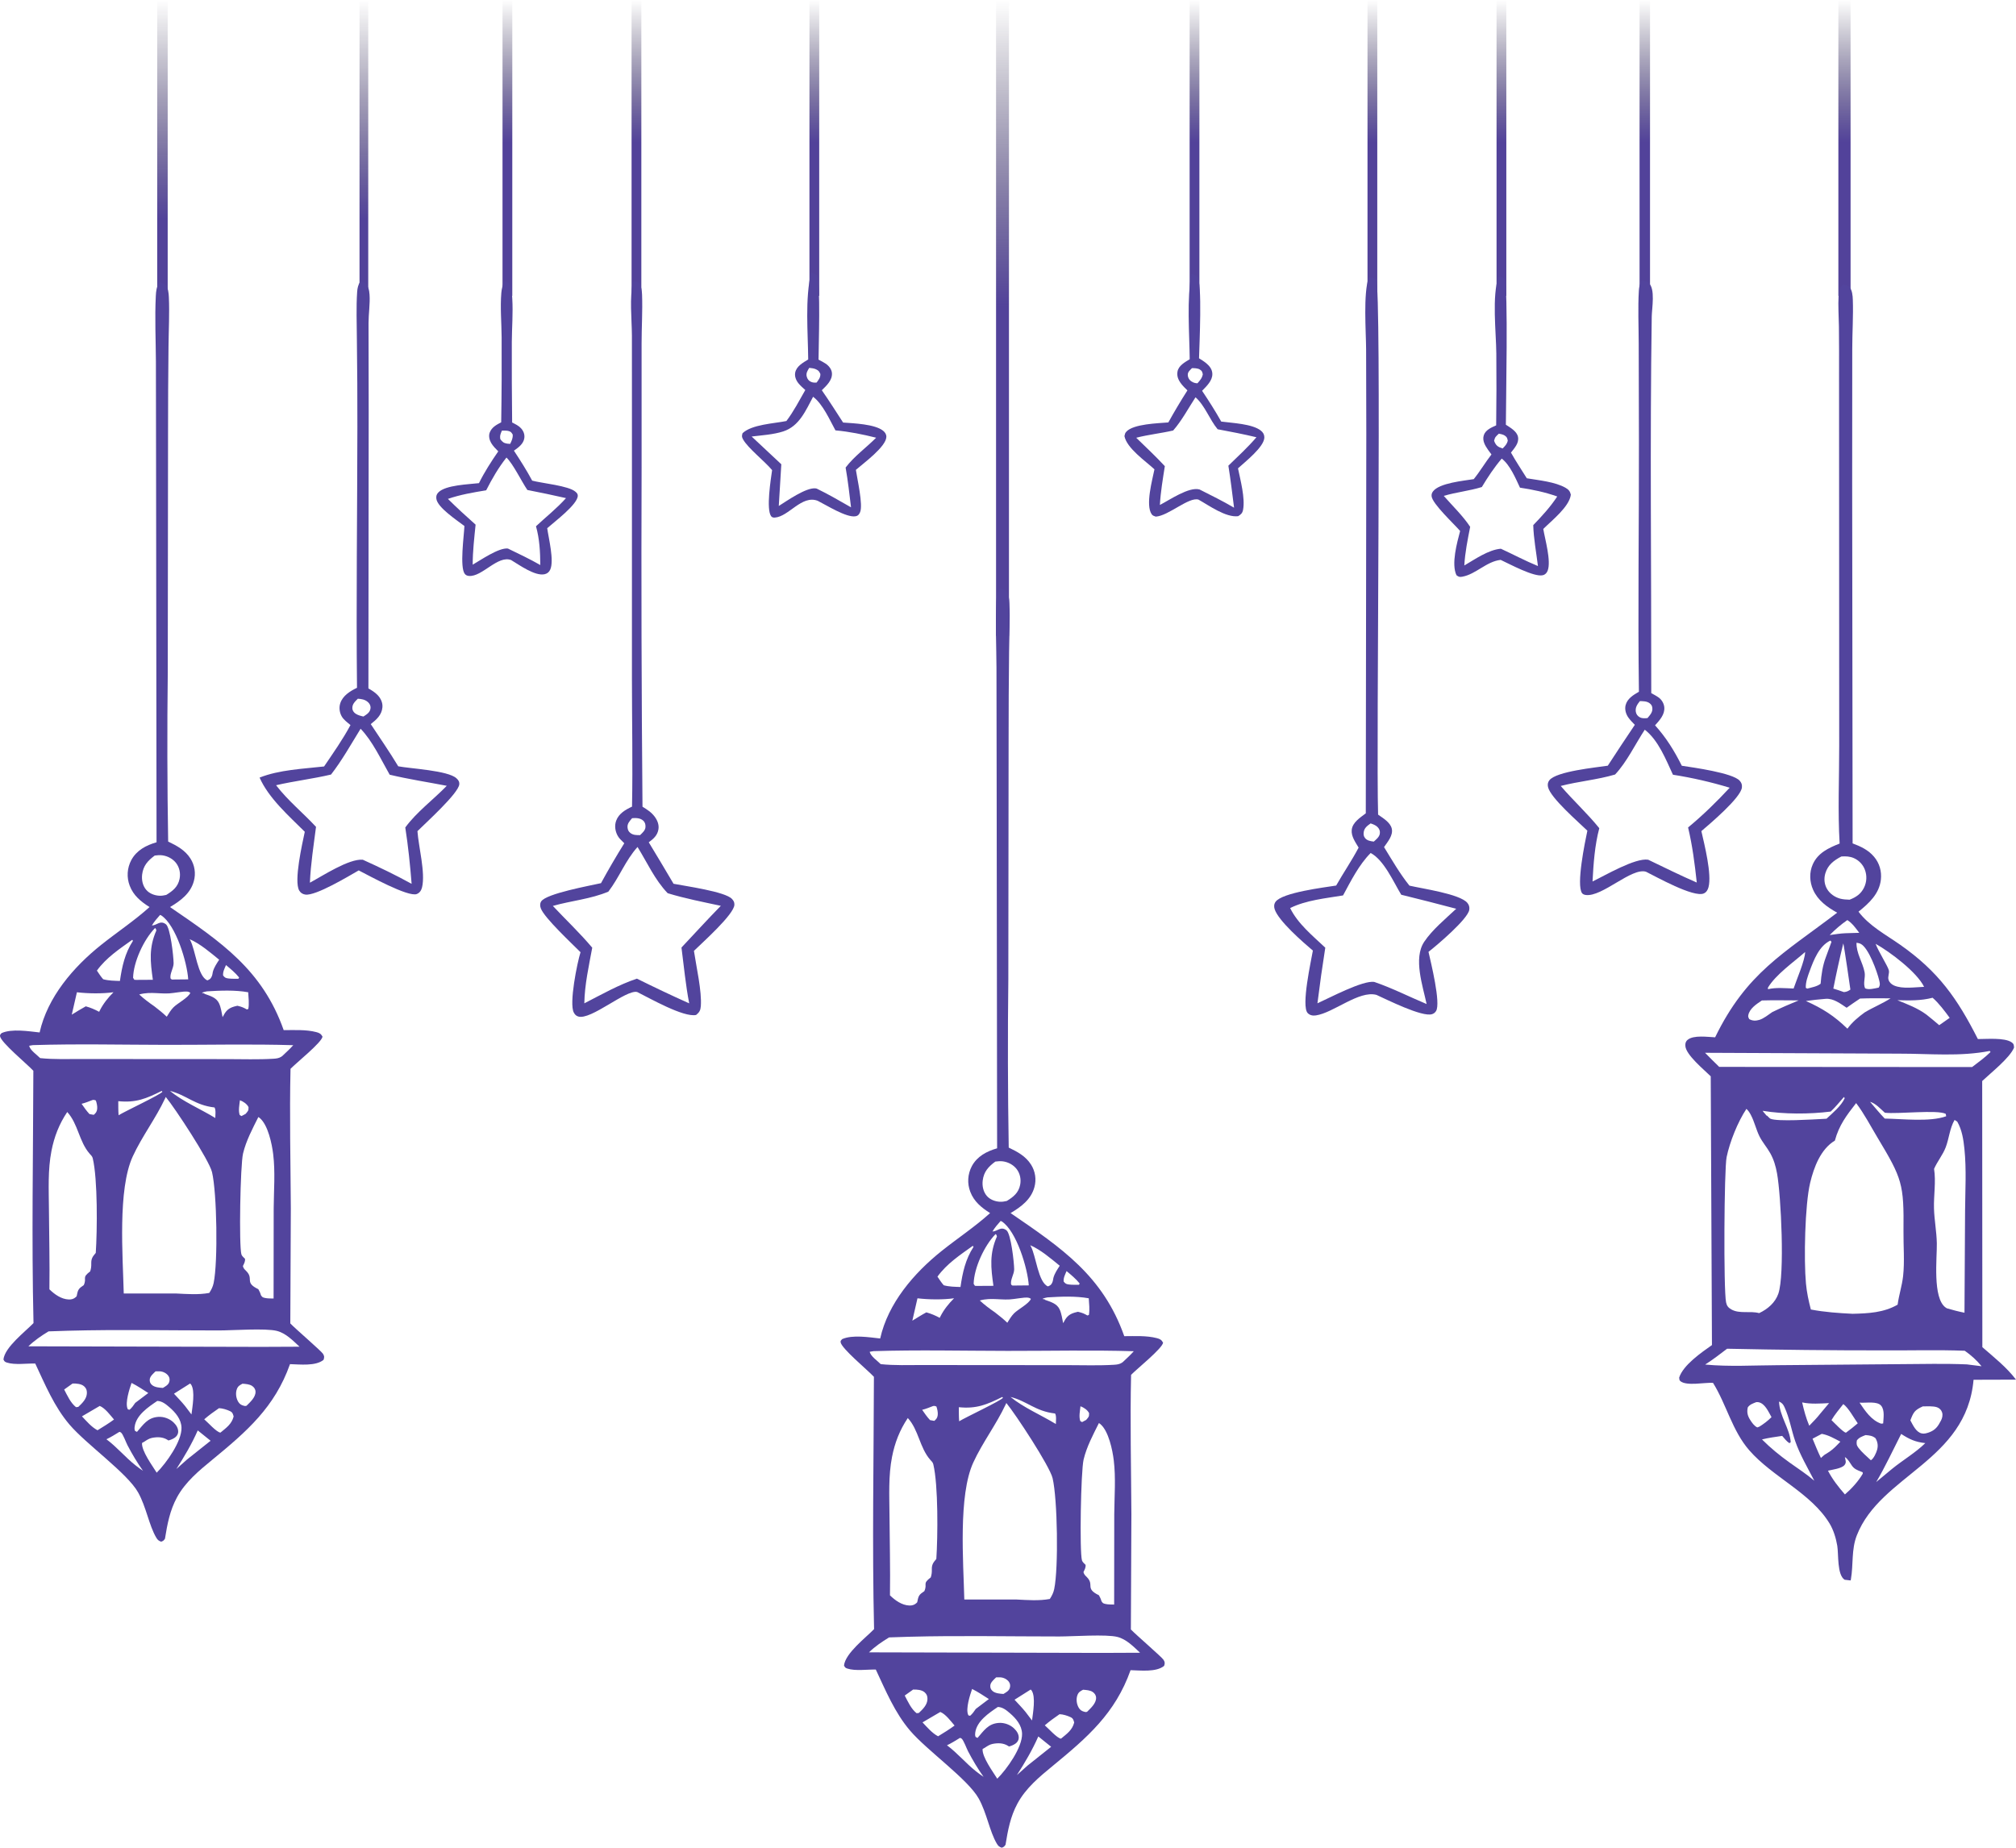
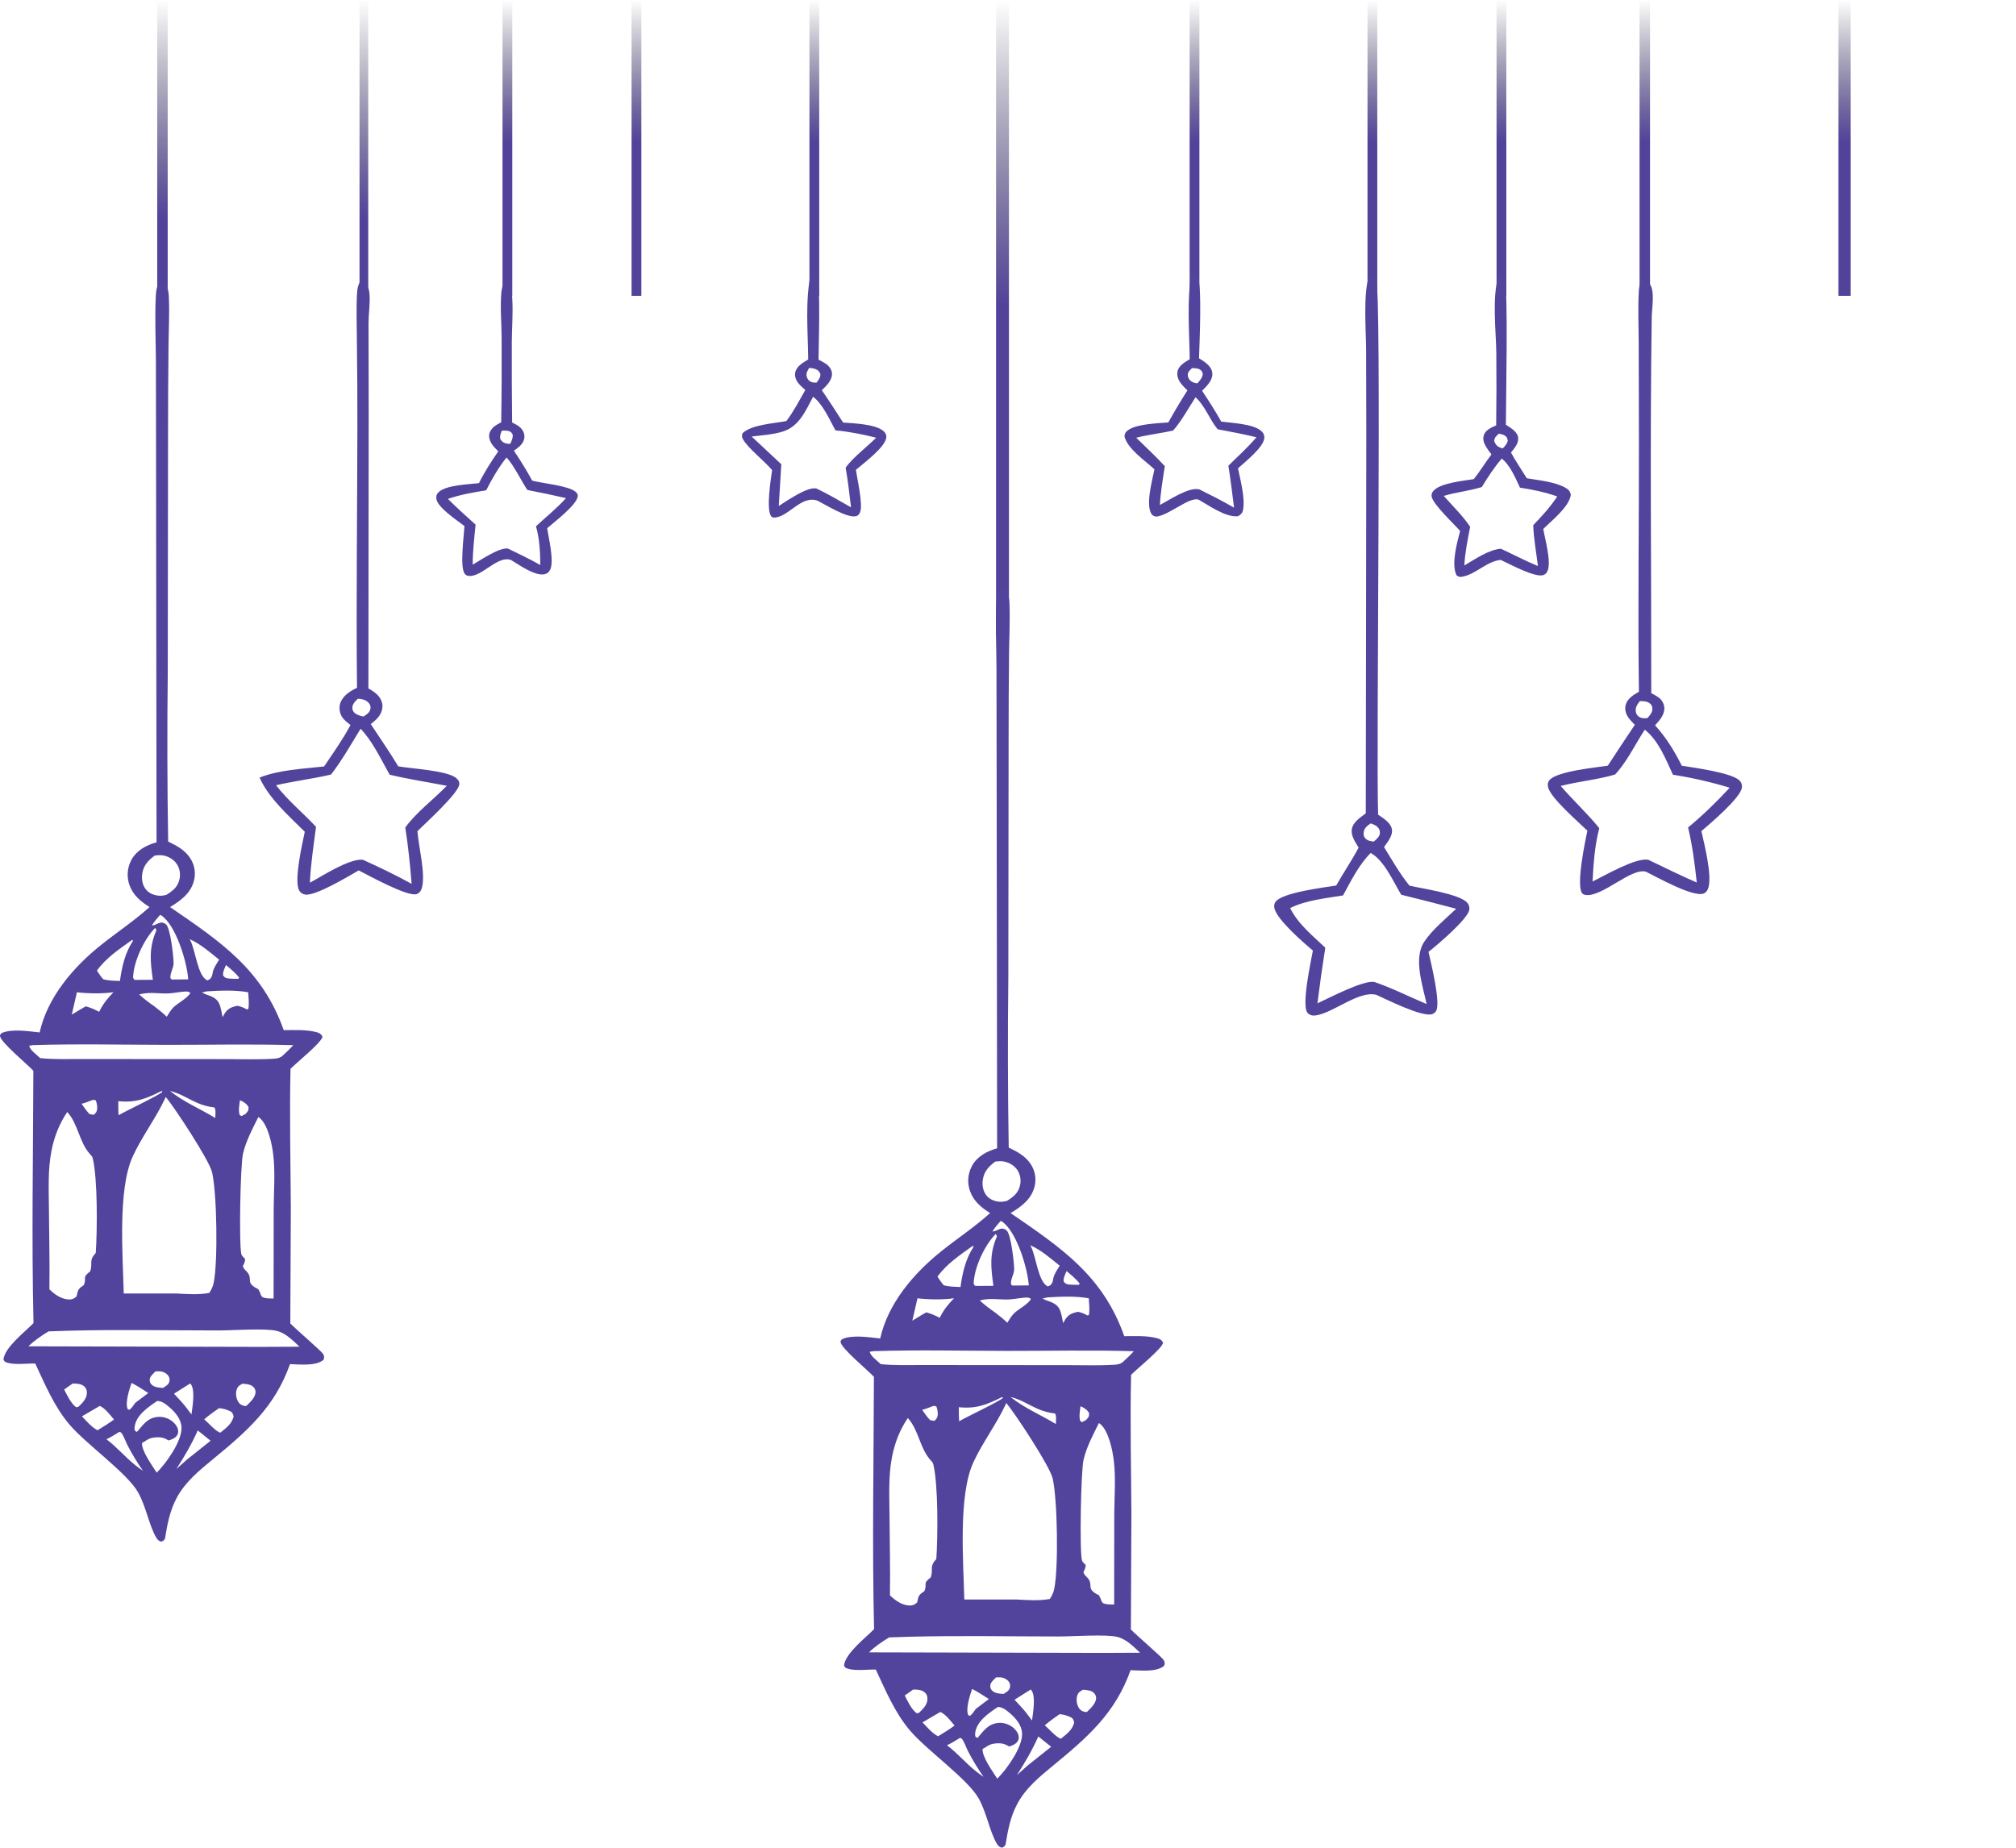
<svg xmlns="http://www.w3.org/2000/svg" width="600" height="550" viewBox="0 0 600 550" fill="none">
  <rect x="46.793" width="3.114" height="135.629" fill="url(#paint0_linear_871_3346)" />
  <rect x="107" width="2.595" height="135.629" fill="url(#paint1_linear_871_3346)" />
  <rect x="149.559" width="2.907" height="88.058" fill="url(#paint2_linear_871_3346)" />
  <rect x="187.969" width="2.907" height="88.058" fill="url(#paint3_linear_871_3346)" />
  <rect x="240.906" width="2.907" height="88.058" fill="url(#paint4_linear_871_3346)" />
  <rect x="296.445" width="3.841" height="189.273" fill="url(#paint5_linear_871_3346)" />
  <rect x="354.055" width="2.907" height="88.058" fill="url(#paint6_linear_871_3346)" />
  <rect x="406.996" width="2.907" height="88.058" fill="url(#paint7_linear_871_3346)" />
  <rect x="445.402" width="2.907" height="88.058" fill="url(#paint8_linear_871_3346)" />
  <rect x="487.965" width="3.114" height="88.058" fill="url(#paint9_linear_871_3346)" />
  <rect x="547.133" width="3.633" height="88.058" fill="url(#paint10_linear_871_3346)" />
  <path d="M354.604 81.546C355.096 81.719 356.022 81.898 356.347 82.295C357.863 84.144 356.959 102.66 356.852 106.647C357.614 107.129 358.402 107.608 359.087 108.191C360.031 108.994 360.775 109.985 360.816 111.247C360.885 113.304 359.103 114.943 357.765 116.326C359.777 119.331 361.692 122.337 363.463 125.484C366.683 125.918 372.738 126.152 375.26 128.182C375.898 128.695 376.28 129.315 376.297 130.143C376.354 132.978 370.491 137.52 368.452 139.409C369.16 142.861 370.632 148.311 369.958 151.753C369.762 152.754 369.351 153.109 368.504 153.648C364.829 154.113 359.812 150.455 356.702 148.719C353.84 147.83 347.746 153.566 343.97 153.78C343.453 153.574 343.091 153.542 342.762 153.072C340.853 150.342 342.954 142.868 343.586 139.701C340.885 137.189 335.379 133.456 334.656 129.819C334.797 129.255 334.794 128.973 335.194 128.52C337.262 126.177 344.704 125.996 347.721 125.741C349.513 122.506 351.405 119.328 353.397 116.207C352.789 115.613 352.168 115.016 351.643 114.351C350.75 113.219 350.186 112.047 350.447 110.598C350.769 108.812 352.656 107.81 354.079 106.929C354.005 99.337 353.168 88.829 354.604 81.546ZM355.806 118.258C353.719 121.452 351.674 125.294 349.157 128.144C345.52 128.984 341.764 129.366 338.161 130.303C341.035 133.085 343.952 135.834 346.676 138.756C346.085 142.578 345.413 146.44 345.206 150.303C348.006 148.886 353.868 144.791 357.019 145.703C360.479 147.444 363.943 149.159 367.28 151.118C366.747 146.949 366.262 142.766 365.587 138.617C368.423 135.867 371.379 133.153 373.942 130.154C370.111 129.24 366.267 128.489 362.393 127.772C359.975 124.876 358.629 120.735 355.806 118.258ZM354.755 109.582C354.177 110.198 353.462 110.696 353.507 111.621C353.511 111.715 353.52 111.808 353.534 111.901C353.549 111.994 353.569 112.086 353.595 112.176C353.621 112.266 353.652 112.355 353.687 112.442C353.724 112.529 353.765 112.613 353.812 112.696C353.858 112.778 353.909 112.857 353.965 112.934C354.021 113.01 354.081 113.083 354.146 113.153C354.21 113.222 354.278 113.288 354.351 113.35C354.423 113.412 354.499 113.469 354.579 113.522C355.134 113.9 355.721 114.074 356.385 114.09C357.164 113.199 357.731 112.593 357.977 111.429C357.813 110.664 357.784 110.421 357.054 109.967C356.47 109.603 355.409 109.58 354.755 109.582Z" fill="url(#paint11_linear_871_3346)" />
  <path d="M241.383 81.052L243.137 81.886C244.28 84.379 243.629 102.917 243.614 107.051C244.318 107.421 245.051 107.791 245.715 108.229C246.651 108.848 247.495 109.877 247.595 111.009C247.785 113.149 245.999 114.785 244.591 116.158C246.783 119.31 248.834 122.558 250.924 125.775C254.04 126.005 260.388 126.232 262.84 128.223C263.416 128.691 263.813 129.289 263.796 130.047C263.731 132.984 256.878 137.976 254.727 139.859C255.099 142.473 256.922 150.309 255.977 152.465C255.684 153.134 255.374 153.543 254.602 153.677C251.931 154.145 245.907 150.334 243.356 149.064C238.609 147.24 234.759 153.781 230.608 154.063C230.155 154.093 229.754 154.013 229.492 153.643C227.983 151.505 229.407 142.669 229.793 139.935C227.506 137.197 222.679 133.487 221.156 130.8C220.736 130.059 220.762 129.737 220.995 128.949C223.756 126.331 230.352 126.075 234.044 125.322C236.217 122.463 237.892 119.196 239.672 116.095C238.996 115.482 238.264 114.857 237.684 114.155C236.947 113.262 236.445 112.09 236.662 110.93C237.023 109.005 238.986 107.953 240.537 106.999C240.457 98.611 239.569 89.269 241.383 81.052ZM241.996 118.102C239.82 122.137 237.922 126.858 233.105 128.416C230.163 129.368 226.777 129.554 223.707 129.937L232.534 138.195L231.78 150.608C234.025 149.213 240.013 144.945 242.835 145.385C242.934 145.4 243.028 145.438 243.124 145.464C246.603 147.139 249.931 149.111 253.284 151.012C252.8 147.06 252.366 143.097 251.672 139.173C254.309 135.725 257.729 133.332 260.757 130.288C256.745 129.292 252.771 128.478 248.644 128.103C246.93 124.983 244.905 120.297 241.996 118.102ZM240.85 109.498C240.345 110.312 239.843 111.058 240.092 112.064C240.279 112.816 240.671 113.356 241.407 113.677C241.931 113.906 242.49 113.922 243.044 113.869C243.654 113.013 244.192 112.413 244.158 111.317C243.784 110.546 243.679 110.32 242.851 109.922C242.281 109.648 241.469 109.563 240.85 109.498Z" fill="url(#paint12_linear_871_3346)" />
  <path d="M150.094 83.704C150.668 83.843 151.062 84.042 151.565 84.345C152.299 85.69 152.378 87.454 152.466 88.964C152.712 93.193 152.355 97.514 152.324 101.753C152.298 109.758 152.33 117.763 152.422 125.767C153.338 126.226 154.351 126.702 155.046 127.46C155.796 128.279 156.197 129.278 156.052 130.383C155.828 132.103 154.285 133.221 152.953 134.144C154.875 137.072 156.737 139.984 158.388 143.068C161.35 143.865 169.242 144.567 171.288 146.384C171.669 146.723 171.944 146.999 171.957 147.513C172.018 150.088 165.029 155.287 162.861 157.225C163.271 160.205 164.983 166.903 163.754 169.561C163.424 170.275 162.896 170.737 162.098 170.92C159.248 171.573 154.532 168.157 152.132 166.714C148.123 165.182 143.483 171.781 139.562 171.433C139.052 171.388 138.649 171.225 138.338 170.833C136.77 168.861 138.099 159.418 138.221 156.573C136.104 154.94 130.186 151.078 129.867 148.457C129.772 147.671 129.915 147.132 130.49 146.549C132.649 144.365 139.475 144.178 142.546 143.814C144.193 140.489 146.184 137.407 148.293 134.349C147.518 133.57 146.722 132.786 146.169 131.833C145.667 130.967 145.378 129.775 145.734 128.804C146.325 127.193 147.704 126.474 149.167 125.699C149.303 117.262 149.345 108.824 149.295 100.386C149.262 96.017 148.843 91.531 149.205 87.176C149.309 85.928 149.597 84.858 150.094 83.704ZM150.731 136.194C148.295 139.294 146.479 142.456 144.696 145.944C140.842 146.577 137.004 147.226 133.306 148.501C135.975 151.147 138.73 153.669 141.545 156.168C141.154 160.124 140.68 164.101 140.683 168.08C143.078 166.716 148.449 162.966 151.159 163.277C154.406 164.855 157.677 166.393 160.805 168.191C160.777 164.255 160.587 160.46 159.52 156.645C162.51 153.862 165.736 151.311 168.457 148.269C164.637 147.403 160.803 146.596 156.957 145.848C155.239 143.336 152.721 138.087 150.731 136.194ZM149.386 128.18C148.977 129.12 148.703 129.685 148.915 130.735C149.478 131.511 149.943 131.912 150.94 132.054C151.238 132.096 151.539 132.107 151.839 132.127C152.297 131.146 152.676 130.436 152.591 129.343C152.183 128.693 152.065 128.464 151.238 128.267C150.685 128.136 149.959 128.188 149.386 128.18Z" fill="url(#paint13_linear_871_3346)" />
  <path d="M446.007 82.2C446.701 82.406 447.192 82.649 447.796 83.039C448.926 85.34 448.168 120.429 448.176 126.426C449.5 127.291 451.442 128.377 451.781 130.018C452.163 131.873 450.746 133.346 449.695 134.72C451.139 137.32 452.832 139.833 454.403 142.365C457.955 142.967 462.86 143.409 465.978 145.221C466.866 145.737 467.28 146.248 467.513 147.251C467.059 150.863 461.837 154.925 459.309 157.451C459.825 160.535 461.712 167.031 460.613 169.865C460.35 170.544 459.908 171.039 459.159 171.222C456.577 171.852 449.252 167.867 446.625 166.656C442.368 167.13 439.28 170.927 435.197 171.665C434.373 171.815 434.116 171.703 433.471 171.22C431.872 167.831 433.657 161.514 434.561 158.054C432.868 156.063 426.28 149.96 426.074 147.714C426.022 147.15 426.142 146.744 426.468 146.297C428.328 143.752 435.668 143.112 438.617 142.619C440.511 140.276 442.038 137.658 443.887 135.274C443.542 134.834 443.21 134.386 442.892 133.928C442.006 132.645 441.1 131.181 441.599 129.575C442.092 127.99 443.883 127.238 445.289 126.613C445.384 119.49 445.399 112.366 445.332 105.243C445.269 98.642 443.975 88.268 446.007 82.2ZM446.947 136.504C444.687 139.151 442.813 142.006 441.023 144.97C437.311 146.125 433.416 146.492 429.696 147.606C432.286 150.578 435.396 153.55 437.551 156.819C436.807 160.584 436.017 164.489 435.807 168.322C438.928 166.503 443.007 163.629 446.688 163.337C450.367 165.026 453.971 166.958 457.719 168.489C457.236 164.459 456.435 160.365 456.325 156.31C458.931 153.611 461.404 150.917 463.465 147.784C459.811 146.49 456.211 145.737 452.374 145.16C451.1 142.433 449.421 138.399 446.947 136.504ZM446.095 129.08C445.244 129.888 444.939 130.04 444.672 131.199C444.991 132.131 445.417 132.75 446.365 133.179C446.612 133.291 446.973 133.407 447.213 133.49C447.965 132.72 448.489 132.219 448.743 131.167C448.567 130.38 448.54 130.118 447.811 129.628C447.364 129.329 446.611 129.191 446.095 129.08Z" fill="url(#paint14_linear_871_3346)" />
  <path d="M107.195 83.766C107.664 83.86 108.115 84.022 108.57 84.166C109.64 85.217 109.884 86.255 109.982 87.703C110.169 90.455 109.685 93.403 109.685 96.192L109.73 122.704L109.647 204.914C110.601 205.468 111.53 206.027 112.304 206.814C113.3 207.826 113.942 209.137 113.814 210.558C113.613 212.816 112.048 214.211 110.344 215.539C113.103 219.718 115.94 223.808 118.522 228.098C122.147 228.792 133.316 229.336 135.842 231.661C136.409 232.183 136.751 232.656 136.693 233.45C136.499 236.114 126.644 245.005 124.239 247.403C124.571 252.063 126.64 259.741 125.622 264.082C125.414 264.97 124.946 265.764 124.041 266.118C121.497 267.113 109.616 260.537 106.762 259.087C103.786 260.784 93.962 266.728 90.883 266.284C90.068 266.167 89.459 265.774 89.052 265.073C87.409 262.254 89.961 251.147 90.711 247.586C85.957 242.855 79.958 237.593 77.258 231.458C83.135 229.122 90.179 228.86 96.455 228.145C99.182 224.122 102.024 220.101 104.31 215.82C103.427 215.088 102.305 214.272 101.726 213.282C101.049 212.13 100.852 210.628 101.261 209.358C101.997 207.075 104.179 205.73 106.251 204.73C105.982 178.884 106.335 153.003 106.363 127.153C106.378 118.397 106.328 109.641 106.212 100.886C106.186 96.236 105.983 91.481 106.298 86.843C106.378 85.659 106.617 84.81 107.195 83.766ZM107.32 216.922C104.511 221.475 101.813 226.313 98.522 230.554C93.119 231.829 87.585 232.474 82.165 233.734C85.717 238.356 90.119 241.884 94.053 246.124C93.35 251.628 92.466 257.203 92.234 262.745C96.063 260.681 103.824 255.57 107.965 255.903C112.918 258.145 117.757 260.454 122.506 263.087C122.066 257.513 121.481 251.841 120.619 246.311C123.997 241.69 128.98 238.025 132.97 233.904C127.299 232.807 121.596 231.942 115.977 230.601C113.41 226.13 110.91 220.64 107.32 216.922ZM106.498 207.986C105.636 208.857 104.791 209.589 104.868 210.898C104.904 211.506 105.301 212.068 105.809 212.415C106.515 212.896 107.34 213.094 108.164 213.284C109.15 212.636 110.161 212.072 110.275 210.787C110.341 210.037 110.009 209.419 109.438 208.935C108.562 208.193 107.596 208.063 106.498 207.986Z" fill="url(#paint15_linear_871_3346)" />
  <path d="M488.546 83.507C489.257 83.634 490.113 83.736 490.675 84.213C492.717 85.947 491.626 91.791 491.59 94.203C491.031 131.548 491.484 168.965 491.445 206.319C492.18 206.729 492.953 207.121 493.637 207.612C494.55 208.266 495.213 209.386 495.322 210.487C495.538 212.672 493.943 214.385 492.574 215.902C495.926 219.595 498.325 223.532 500.541 227.936C504.068 228.467 515.643 230.066 517.739 232.364C518.31 232.992 518.505 233.543 518.427 234.38C518.146 237.416 508.958 245.174 506.361 247.394C507.282 251.427 509.496 260.221 508.495 264.05C508.29 264.834 507.892 265.582 507.101 265.935C504.091 267.274 492.861 260.952 489.894 259.488C485.627 258.13 476.846 267.067 471.944 266.401C471.557 266.348 471.079 266.187 470.847 265.859C469.076 263.366 471.713 250.691 472.432 247.264C469.754 244.663 461.463 237.512 460.728 234.293C460.555 233.532 460.636 232.873 461.121 232.253C463.215 229.576 475.078 228.45 478.51 227.918C481.157 223.842 483.839 219.788 486.555 215.755C485.885 215.082 485.187 214.357 484.633 213.588C483.884 212.55 483.497 211.14 483.814 209.89C484.308 207.95 486.129 206.85 487.774 205.905C487.437 181.21 487.817 156.459 487.778 131.76L487.711 102.269C487.699 97.054 487.449 91.717 487.756 86.514C487.823 85.376 488.015 84.525 488.546 83.507ZM489.515 217.207C486.693 221.486 484.183 226.829 480.68 230.544C475.414 232.106 469.826 232.571 464.5 233.949C468.185 238.245 472.431 242.13 475.98 246.52C474.62 251.65 474.248 257.098 473.968 262.381C477.755 260.568 486.639 255.305 490.526 255.903C495.326 258.205 500.104 260.579 504.991 262.7C504.39 257.145 503.704 251.752 502.407 246.303C506.79 242.684 510.94 238.631 514.789 234.474C509.253 232.794 503.624 231.504 497.9 230.607C495.828 226.149 493.571 220.32 489.515 217.207ZM488.055 208.696C487.313 209.648 486.68 210.513 486.835 211.786C486.928 212.543 487.37 213.165 488.061 213.52C488.782 213.89 489.542 213.816 490.325 213.745C491.149 212.75 491.967 211.936 491.748 210.558C491.663 210.025 491.384 209.645 490.94 209.314C490.124 208.705 489.028 208.718 488.055 208.696Z" fill="url(#paint16_linear_871_3346)" />
-   <path d="M188.393 83.744C189.376 83.885 189.707 83.838 190.471 84.491C190.904 85.56 191.052 86.648 191.092 87.792C191.263 92.604 190.946 97.509 190.949 102.336L190.954 138.977C190.835 172.694 190.923 206.411 191.218 240.126C192.563 240.949 193.85 241.771 194.805 243.035C195.666 244.174 196.213 245.529 195.947 246.956C195.622 248.709 194.48 249.698 193.082 250.718C195.569 254.818 198.029 258.933 200.462 263.064C203.849 263.741 215.896 265.384 217.87 267.602C218.363 268.156 218.569 268.531 218.57 269.264C218.574 272.107 209.052 280.558 206.529 283.038C207.214 287.687 208.917 295.053 208.578 299.506C208.484 300.735 208.148 301.341 207.178 302.115C203.446 302.917 193.266 297.08 189.662 295.295C186.43 294.392 175.812 303.81 172.056 302.563C171.409 302.349 171.075 301.953 170.772 301.388C169.33 298.699 171.778 286.598 172.775 283.443C170.224 280.867 161.997 273.214 160.962 270.394C160.706 269.694 160.644 269.004 161.053 268.338C162.5 265.978 175.746 263.603 178.87 262.884C181.065 258.861 183.375 254.901 185.799 251.005C185.673 250.878 185.549 250.751 185.422 250.626C184.807 250.026 184.235 249.51 183.818 248.75C183.068 247.385 182.842 245.711 183.403 244.241C184.202 242.145 186.138 241.019 188.103 240.105C188.347 227.397 188.08 214.641 188.076 201.928L188.078 124.025L188.068 99.886C188.03 94.692 187.324 88.815 188.393 83.744ZM189.742 252.114C186.143 256.108 184.301 261.182 181.063 265.402C175.898 267.601 169.948 268.117 164.54 269.659C168.429 273.798 172.615 277.754 176.262 282.093C175.253 287.553 173.998 293.096 173.905 298.656C178.994 296.05 184.107 293.127 189.553 291.307C194.707 293.847 199.86 296.323 205.118 298.658C204.056 293.196 203.542 287.561 202.82 282.045C206.708 277.917 210.565 273.671 214.533 269.628C209.262 268.488 203.866 267.453 198.71 265.872C194.852 261.835 192.642 256.783 189.742 252.114ZM188.136 243.542C187.432 244.352 186.646 245.153 186.765 246.302C186.836 246.981 187.014 247.45 187.567 247.909C188.408 248.607 189.461 248.594 190.498 248.586C191.173 247.918 192.051 247.201 192.106 246.195C192.147 245.437 192.002 244.792 191.414 244.258C190.543 243.467 189.249 243.449 188.136 243.542Z" fill="url(#paint17_linear_871_3346)" />
  <path d="M407.353 82.573C408.197 82.645 408.824 82.669 409.556 83.141C411.279 86.322 409.524 222.882 410.15 242.486C411.612 243.527 413.754 244.77 414.204 246.6C414.708 248.645 412.998 250.56 411.916 252.146C414.294 256.018 416.621 260.065 419.476 263.62C423.263 264.517 434.45 266.079 436.699 268.735C437.224 269.356 437.406 270.033 437.281 270.828C436.845 273.591 427.671 281.377 425.147 283.329C425.831 286.378 428.887 298.661 427.386 300.964C427.088 301.422 426.728 301.709 426.212 301.876C423.239 302.836 412.682 297.495 409.666 296.142C404.493 294.717 396.862 301.5 391.619 302.252C390.725 302.381 389.848 302.227 389.202 301.565C387.177 299.487 390.25 285.831 390.736 282.953C387.774 280.445 380.438 274.075 379.358 270.618C379.122 269.863 379.154 269.09 379.637 268.424C381.643 265.664 394.067 264.168 397.668 263.593C399.827 259.788 402.313 256.172 404.351 252.301C403.414 250.72 402.096 248.931 402.301 247.015C402.54 244.776 404.823 243.374 406.484 242.095L406.638 129.031L406.581 104.02C406.553 98.551 405.696 87.537 407.353 82.573ZM407.938 253.904C404.442 257.413 402.049 262.231 399.719 266.533C394.529 267.4 388.725 267.937 383.975 270.296C386.244 274.958 390.685 278.555 394.43 282.089C393.559 287.596 392.781 293.115 392.096 298.647C395.584 297.089 405.654 291.717 409.022 292.289C414.334 294.099 419.416 296.701 424.589 298.865C423.462 293.528 420.577 285.273 423.865 280.344C426.27 276.737 430.221 273.497 433.4 270.505C427.958 269.065 422.504 267.673 417.036 266.329C414.728 262.541 411.915 256.01 407.938 253.904ZM407.922 245.096C406.959 245.797 406.053 246.417 405.873 247.667C405.775 248.342 405.82 248.875 406.257 249.446C406.865 250.241 407.934 250.397 408.867 250.51C409.577 249.87 410.495 249.167 410.657 248.174C410.783 247.41 410.552 246.776 410.021 246.216C409.479 245.644 408.657 245.336 407.922 245.096Z" fill="url(#paint18_linear_871_3346)" />
  <path d="M47.473 84.044C48.079 84.195 48.796 84.333 49.249 84.785C50.072 85.603 50.208 87.371 50.256 88.449C50.469 93.253 50.205 98.215 50.153 103.032C50.057 111.601 50.011 120.17 50.014 128.739L49.93 200.24C49.732 216.994 49.771 233.747 50.048 250.499C52.664 251.754 55.098 253.057 56.688 255.562C56.845 255.809 56.988 256.064 57.118 256.325C57.248 256.587 57.364 256.855 57.467 257.128C57.569 257.401 57.656 257.678 57.729 257.96C57.802 258.242 57.86 258.527 57.903 258.815C57.946 259.103 57.974 259.392 57.987 259.682C58 259.972 57.998 260.263 57.98 260.553C57.963 260.843 57.93 261.132 57.883 261.419C57.835 261.706 57.772 261.99 57.695 262.271C56.707 265.934 53.749 268.126 50.599 269.996C65.783 280.39 78.085 288.652 84.434 306.633C87.556 306.629 91.084 306.423 94.114 307.215C95.08 307.467 95.52 307.711 95.99 308.57C95.72 310.333 88.255 316.306 86.464 318.146C86.146 331.977 86.481 345.818 86.556 359.65L86.402 393.936C87.923 395.53 95.601 402.137 96.118 402.964C96.571 403.691 96.547 403.987 96.299 404.773C93.938 406.706 89.268 406.125 86.308 406.054C81.764 418.894 73.475 426.057 63.188 434.512C59.154 437.827 55.154 441.125 52.651 445.747C50.547 449.633 49.787 453.722 49.099 458.012C48.691 458.6 48.641 458.641 47.967 458.906C47.201 458.628 46.913 458.384 46.497 457.681C44.354 454.065 43.536 448.587 41.104 444.237C37.883 438.478 25.738 429.972 20.675 424.032C16.134 418.706 13.42 412.113 10.489 405.873C7.974 405.805 4.403 406.357 2.043 405.581C1.375 405.362 1.336 405.242 1.024 404.668C1.421 401.005 7.463 396.431 9.972 393.833C9.382 368.845 9.873 343.726 9.926 318.73C8.078 316.724 0.226 310.28 0.007 308.409C-0.045 307.959 0.197 307.843 0.462 307.521C3.505 306.135 8.566 306.978 11.791 307.323C14.145 296.814 21.802 287.874 30.152 281.217C34.897 277.434 40.001 274.067 44.502 269.996C41.907 268.357 39.708 266.56 38.603 263.644C38.485 263.337 38.385 263.026 38.301 262.709C38.217 262.392 38.15 262.072 38.1 261.749C38.05 261.426 38.017 261.101 38.002 260.774C37.987 260.447 37.99 260.121 38.009 259.794C38.029 259.468 38.066 259.143 38.121 258.82C38.175 258.498 38.247 258.179 38.336 257.863C38.424 257.548 38.529 257.238 38.651 256.933C38.773 256.628 38.911 256.33 39.064 256.04C40.64 253.105 43.45 251.623 46.591 250.714L46.456 142.367L46.401 107.601C46.368 101.137 46.045 94.59 46.372 88.137C46.452 86.573 46.559 85.387 47.473 84.044ZM49.336 326.522L49.132 326.964C46.347 332.924 42.25 338.26 39.503 344.239C34.999 354.042 36.555 373.827 36.83 385.026L52.417 385.024C55.714 385.184 59.014 385.455 62.282 384.858C62.904 383.896 63.352 383.022 63.586 381.898C64.897 375.608 64.561 355.077 63.108 348.918C62.257 345.31 52.08 329.839 49.336 326.522ZM20.012 331C17.594 334.605 16.141 338.357 15.314 342.589C14.212 348.232 14.52 354.089 14.561 359.807C14.617 367.791 14.82 375.799 14.704 383.781C16.217 385.257 18.221 386.72 20.462 386.805C21.264 386.835 21.946 386.65 22.544 386.111C22.887 385.802 22.804 385.903 22.89 385.494C23.203 383.808 23.474 383.521 24.93 382.534C25.954 380.277 24.225 380.435 26.849 378.431C27.114 377.569 27.183 376.978 27.162 376.075C27.128 374.612 27.587 374.022 28.5 372.948C28.946 366.325 29.097 351.006 27.601 344.768C27.46 344.179 27.096 343.894 26.705 343.448C23.507 339.805 23.265 334.546 20.012 331ZM76.891 332.499C75.151 335.969 73.234 339.574 72.334 343.358C71.511 346.82 71.092 370.809 71.851 373.393C71.992 373.874 72.581 374.36 72.92 374.7C73.007 375.525 72.634 376.136 72.288 376.861C72.469 377.579 72.784 377.835 73.294 378.346C75.648 380.706 72.633 381.71 76.884 383.745C77.229 384.342 77.467 384.848 77.648 385.512C78.022 386.072 78.087 386.166 78.792 386.335C79.628 386.535 80.566 386.5 81.425 386.521L81.456 359.663C81.493 354.33 81.953 348.843 81.304 343.545C80.934 340.52 79.781 334.911 77.343 332.82C77.203 332.7 77.042 332.606 76.891 332.499ZM19.991 396.118L14.444 396.301C12.277 397.627 10.276 398.979 8.455 400.747L77.831 400.913L89.148 400.864C87.183 399.052 85.111 396.856 82.406 396.161C79.077 395.306 69.19 396.022 65.127 396.023C50.24 396.028 35.302 395.71 20.421 396.106L19.991 396.118ZM9.794 311.092L8.68 311.28C8.96 312.643 10.955 313.933 11.956 314.962C16.081 315.39 20.297 315.221 24.444 315.224L43.237 315.244L67.646 315.258C72.203 315.26 76.833 315.427 81.377 315.148C82.265 315.093 83.024 315.006 83.776 314.511C83.893 314.434 83.995 314.338 84.104 314.251C85.18 313.226 86.291 312.222 87.275 311.112C74.773 310.736 62.205 311.031 49.696 311.015C36.419 310.997 23.064 310.675 9.794 311.092ZM46.821 416.999C44.121 418.825 40.522 421.227 40.077 424.673C40.011 425.188 40.01 425.454 40.187 425.927L40.764 426.219C42.625 424.111 43.885 421.979 47.087 421.75C48.734 421.633 50.485 422.281 51.659 423.41C52.473 424.192 53.101 425.163 53.025 426.311C52.981 426.961 52.573 427.552 52.034 427.928C51.443 428.341 50.826 428.586 50.127 428.774C50.036 428.712 49.947 428.647 49.853 428.589C48.431 427.703 46.839 427.681 45.214 428.009C44.371 428.179 43.652 428.671 42.95 429.133L42.269 429.52C42.108 431.923 45.343 436.274 46.636 438.361C49.46 435.558 54.141 429.015 54.018 424.961C53.943 422.447 52.244 420.453 50.402 418.864C49.348 417.956 48.278 417.075 46.821 416.999ZM46.056 254.664C43.974 256.203 42.631 257.686 42.304 260.305C42.107 261.888 42.454 263.641 43.527 264.884C44.473 265.979 45.962 266.538 47.403 266.624C48.128 266.667 48.77 266.541 49.474 266.388C51.472 265.163 52.959 263.967 53.444 261.607C53.776 259.991 53.44 258.266 52.433 256.928C51.475 255.654 49.894 254.801 48.298 254.596C47.541 254.498 46.807 254.569 46.056 254.664ZM39.365 279.74C35.494 282.518 31.654 285.035 28.838 288.91C29.434 289.779 30.004 290.701 30.714 291.484C32.345 291.928 34.011 291.934 35.692 291.995C36.3 287.723 37.173 283.746 39.566 280.063L39.365 279.74ZM47.634 272.345C46.74 273.361 45.896 274.315 45.205 275.48C46.737 275.44 47.653 273.819 49.376 275.117C50.705 276.117 51.651 284.66 51.669 286.716C51.682 288.192 50.393 289.986 50.796 291.312L51.148 291.567L56.016 291.52C55.702 286.499 52.381 275.351 47.976 272.474C47.874 272.408 47.748 272.388 47.634 272.345ZM54.724 295.163C53.687 295.29 52.645 295.397 51.613 295.559C48.11 296.11 45.026 295 41.433 296.017C42.861 297.336 44.341 298.44 45.943 299.548C47.224 300.536 48.459 301.519 49.629 302.636C50.223 301.693 50.824 300.659 51.611 299.859C52.841 298.608 55.985 297.041 56.652 295.531C55.952 295.022 55.564 295.167 54.724 295.163ZM61.569 295.089C61.117 295.203 60.447 295.277 60.081 295.551L60.861 295.71L60.795 295.804C62.509 296.431 64.392 296.894 65.205 298.675C65.767 299.907 65.973 301.444 66.245 302.77C67.11 301.11 67.76 300.183 69.644 299.625C69.969 299.529 70.299 299.448 70.631 299.376L70.927 299.442C71.912 299.673 72.595 299.964 73.461 300.473L73.909 300.32C74.187 298.69 73.969 297.001 73.868 295.358C69.939 294.65 65.557 294.846 61.569 295.089ZM46.138 276.242C42.798 279.653 39.718 286.324 39.609 291.054L39.985 291.642L40.543 291.676L45.495 291.647C44.73 286.249 44.267 282.119 46.538 276.962C46.31 276.339 46.485 276.552 46.138 276.242ZM22.89 295.361L21.359 302.024C22.739 301.185 24.106 300.311 25.53 299.544C26.979 299.948 28.194 300.471 29.514 301.178L29.731 300.73C30.76 298.708 32.167 296.967 33.779 295.353C30.448 295.82 26.23 295.756 22.89 295.361ZM56.451 279.559C56.509 279.666 56.569 279.773 56.626 279.881C58.197 282.822 58.803 290.621 61.723 291.821C62.459 291.492 62.674 291.4 63.025 290.629C63.204 290.238 63.264 289.701 63.346 289.278C63.718 287.918 64.471 286.85 65.229 285.672C62.614 283.544 59.585 280.918 56.451 279.559ZM65.174 419.162C63.636 420.206 62.19 421.263 60.783 422.472C61.848 423.377 64.451 426.32 65.603 426.441C67.365 424.972 68.937 423.929 69.534 421.65C69.347 420.934 69.239 420.425 68.504 420.065C67.58 419.613 66.191 419.178 65.174 419.162ZM29.685 418.493C27.93 419.543 26.166 420.576 24.392 421.593C25.761 423.031 27.231 424.795 29.026 425.734C30.695 424.709 32.354 423.696 33.931 422.538C32.836 421.268 31.28 419.129 29.685 418.493ZM21.596 411.824L19.099 413.603C20.035 415.39 21.003 417.586 22.629 418.865L23.296 418.788C24.478 417.676 25.861 416.345 25.863 414.605C25.863 413.782 25.664 413.218 25.037 412.656C24.183 411.89 22.696 411.79 21.596 411.824ZM35.557 426.199C34.283 426.971 33.027 427.783 31.672 428.414C34.771 430.713 37.261 433.748 40.288 436.143C41.036 436.713 41.766 437.303 42.564 437.805C40.815 435.361 39.328 432.838 37.938 430.184C37.465 429.281 36.654 426.955 36.022 426.419C35.892 426.309 35.712 426.272 35.557 426.199ZM72.173 411.875C71.373 412.31 70.849 412.559 70.505 413.449C70.046 414.638 70.243 416.169 70.894 417.249C71.281 417.892 71.745 418.218 72.479 418.418C73.016 418.564 72.899 418.54 73.36 418.45C74.437 417.381 76.072 415.94 76.051 414.294C76.041 413.532 75.641 412.937 75.009 412.523C74.227 412.008 73.082 411.95 72.173 411.875ZM58.853 425.781C57.072 429.832 54.876 433.55 52.485 437.276L55.641 434.459L62.676 428.859L58.853 425.781ZM56.588 411.813L51.779 414.85C52.882 416.052 54.034 417.232 55.061 418.496L56.983 421.028C57.253 418.83 58.144 414.022 56.868 412.115C56.792 412.001 56.69 411.905 56.588 411.813ZM39.151 411.648C38.51 413.486 37.225 417.464 37.948 419.28C37.984 419.371 38.044 419.453 38.092 419.539L38.577 419.62C39.276 418.997 39.733 418.356 40.242 417.591L44.137 414.651C42.504 413.614 40.891 412.508 39.151 411.648ZM46.303 408.194C45.654 408.831 44.651 409.642 44.567 410.593C44.505 411.296 44.728 411.848 45.288 412.301C46.116 412.973 47.447 413.065 48.478 413.132C49.206 412.693 50.077 412.25 50.355 411.396C50.563 410.754 50.514 410.119 50.119 409.551C49.554 408.744 48.53 408.238 47.55 408.19C47.136 408.17 46.719 408.182 46.303 408.194ZM48.13 324.726C43.584 326.993 40.44 328.321 35.201 327.775C35.207 329.172 35.185 330.572 35.295 331.966C37.402 330.685 47.595 325.914 48.33 324.987L48.13 324.726ZM50.579 324.727C54.421 327.89 59.79 330.151 64.079 332.788C64.082 331.931 64.299 330.327 63.839 329.649C57.931 328.976 55.531 325.957 50.579 324.727ZM27.564 327.421C26.488 327.827 25.403 328.294 24.282 328.556C25.023 329.628 25.736 330.659 26.632 331.618L27.897 331.845C28.502 331.353 28.823 330.923 28.917 330.127C29.011 329.321 28.79 328.325 28.525 327.57C27.814 327.351 28.137 327.367 27.564 327.421ZM67.264 287.26C66.847 288.255 66.29 289.267 66.399 290.363C66.9 291.013 67.172 291.151 68.012 291.255C68.962 291.373 69.994 291.329 70.953 291.342L71.161 290.953C70.017 289.542 68.656 288.429 67.264 287.26ZM71.404 327.497C71.256 328.906 70.883 330.529 71.338 331.894L71.875 332.212L73.097 331.562C73.799 330.712 73.997 330.674 73.967 329.542C73.486 328.592 72.413 327.87 71.404 327.497Z" fill="url(#paint19_linear_871_3346)" />
  <path d="M297.641 175.138C298.247 175.288 298.964 175.427 299.417 175.879C300.239 176.696 300.376 178.465 300.424 179.543C300.637 184.347 300.372 189.308 300.321 194.126C300.225 202.695 300.179 211.263 300.182 219.832L300.098 291.334C299.9 308.087 299.939 324.84 300.216 341.593C302.832 342.848 305.266 344.151 306.856 346.656C307.013 346.903 307.156 347.158 307.286 347.419C307.416 347.681 307.532 347.948 307.634 348.221C307.737 348.495 307.824 348.772 307.897 349.054C307.97 349.336 308.028 349.621 308.071 349.909C308.114 350.196 308.142 350.485 308.155 350.776C308.168 351.066 308.166 351.357 308.148 351.647C308.131 351.937 308.098 352.226 308.05 352.513C308.003 352.8 307.94 353.084 307.863 353.364C306.875 357.027 303.917 359.22 300.767 361.089C315.951 371.483 328.253 379.746 334.602 397.726C337.724 397.723 341.252 397.517 344.282 398.308C345.248 398.561 345.688 398.805 346.158 399.664C345.888 401.427 338.423 407.4 336.632 409.239C336.314 423.071 336.648 436.912 336.724 450.744L336.57 485.03C338.091 486.624 345.769 493.231 346.285 494.058C346.739 494.784 346.715 495.081 346.467 495.867C344.106 497.8 339.436 497.219 336.476 497.148C331.932 509.988 323.643 517.151 313.356 525.606C309.322 528.921 305.322 532.219 302.819 536.84C300.714 540.727 299.955 544.816 299.267 549.106C298.859 549.693 298.809 549.734 298.135 550C297.369 549.721 297.081 549.478 296.665 548.775C294.522 545.158 293.704 539.681 291.272 535.331C288.051 529.572 275.906 521.065 270.843 515.126C266.302 509.8 263.588 503.207 260.657 496.967C258.142 496.899 254.571 497.451 252.211 496.675C251.543 496.455 251.504 496.335 251.192 495.761C251.588 492.099 257.631 487.525 260.14 484.927C259.55 459.939 260.041 434.82 260.094 409.824C258.246 407.818 250.394 401.374 250.175 399.503C250.123 399.052 250.364 398.937 250.63 398.615C253.673 397.229 258.734 398.072 261.959 398.417C264.313 387.908 271.97 378.968 280.32 372.311C285.064 368.528 290.169 365.161 294.67 361.09C292.075 359.45 289.876 357.654 288.771 354.737C288.653 354.431 288.553 354.12 288.469 353.803C288.385 353.486 288.318 353.166 288.268 352.843C288.218 352.52 288.185 352.195 288.17 351.868C288.155 351.541 288.158 351.214 288.177 350.888C288.197 350.561 288.234 350.237 288.289 349.914C288.343 349.592 288.415 349.272 288.504 348.957C288.592 348.641 288.697 348.331 288.819 348.027C288.941 347.722 289.079 347.424 289.232 347.133C290.808 344.199 293.618 342.717 296.759 341.807L296.624 233.46L296.569 198.695C296.536 192.231 296.213 185.684 296.54 179.231C296.62 177.667 296.727 176.481 297.641 175.138ZM299.504 417.616L299.299 418.058C296.515 424.018 292.418 429.354 289.671 435.333C285.167 445.135 286.723 464.921 286.998 476.12L302.585 476.118C305.882 476.278 309.182 476.549 312.45 475.952C313.072 474.99 313.52 474.116 313.754 472.992C315.065 466.702 314.729 446.171 313.276 440.012C312.425 436.404 302.248 420.932 299.504 417.616ZM270.18 422.094C267.762 425.699 266.309 429.45 265.482 433.683C264.38 439.326 264.688 445.183 264.729 450.901C264.785 458.885 264.988 466.892 264.872 474.875C266.385 476.35 268.389 477.814 270.63 477.899C271.432 477.929 272.114 477.743 272.712 477.204C273.055 476.895 272.972 476.996 273.057 476.588C273.371 474.901 273.642 474.615 275.098 473.628C276.122 471.371 274.393 471.529 277.017 469.525C277.282 468.663 277.351 468.071 277.33 467.168C277.296 465.706 277.755 465.116 278.668 464.042C279.114 457.419 279.265 442.1 277.769 435.862C277.628 435.273 277.264 434.988 276.873 434.542C273.675 430.899 273.433 425.64 270.18 422.094ZM327.059 423.593C325.319 427.063 323.402 430.668 322.502 434.452C321.679 437.913 321.26 461.902 322.019 464.487C322.16 464.968 322.749 465.454 323.088 465.794C323.175 466.619 322.802 467.23 322.456 467.955C322.637 468.672 322.952 468.929 323.462 469.44C325.816 471.8 322.801 472.804 327.052 474.838C327.397 475.436 327.635 475.942 327.816 476.605C328.19 477.165 328.255 477.26 328.96 477.428C329.796 477.628 330.734 477.594 331.593 477.615L331.624 450.757C331.661 445.424 332.121 439.937 331.472 434.639C331.102 431.614 329.949 426.004 327.511 423.914C327.371 423.794 327.21 423.7 327.059 423.593ZM270.159 487.212L264.612 487.395C262.445 488.72 260.444 490.073 258.623 491.841L327.998 492.007L339.316 491.958C337.351 490.145 335.279 487.95 332.574 487.254C329.245 486.4 319.358 487.116 315.296 487.117C300.408 487.122 285.47 486.804 270.589 487.2L270.159 487.212ZM259.962 402.186L258.847 402.373C259.128 403.737 261.123 405.027 262.124 406.055C266.249 406.484 270.465 406.315 274.612 406.317L293.405 406.337L317.814 406.352C322.37 406.353 327.001 406.521 331.545 406.241C332.433 406.186 333.192 406.099 333.944 405.604C334.061 405.528 334.163 405.432 334.272 405.345C335.348 404.32 336.459 403.316 337.443 402.206C324.941 401.829 312.373 402.125 299.864 402.108C286.587 402.091 273.232 401.769 259.962 402.186ZM296.988 508.093C294.289 509.919 290.69 512.321 290.245 515.767C290.18 516.281 290.178 516.548 290.355 517.021L290.932 517.313C292.793 515.205 294.053 513.072 297.254 512.844C298.902 512.727 300.653 513.375 301.827 514.504C302.641 515.286 303.269 516.256 303.192 517.405C303.149 518.054 302.741 518.646 302.202 519.022C301.611 519.435 300.994 519.68 300.295 519.868C300.204 519.806 300.115 519.741 300.021 519.683C298.599 518.797 297.007 518.775 295.382 519.103C294.539 519.273 293.82 519.765 293.117 520.227L292.437 520.614C292.276 523.016 295.511 527.367 296.804 529.454C299.628 526.652 304.309 520.109 304.186 516.055C304.11 513.54 302.412 511.546 300.57 509.958C299.516 509.05 298.445 508.169 296.988 508.093ZM296.224 345.758C294.142 347.297 292.799 348.78 292.472 351.399C292.275 352.981 292.622 354.734 293.695 355.978C294.641 357.073 296.13 357.632 297.571 357.718C298.296 357.76 298.938 357.635 299.641 357.482C301.64 356.257 303.127 355.061 303.612 352.701C303.944 351.085 303.608 349.359 302.601 348.022C301.643 346.748 300.062 345.894 298.466 345.689C297.709 345.592 296.975 345.663 296.224 345.758ZM289.533 370.834C285.662 373.611 281.822 376.128 279.006 380.004C279.602 380.873 280.172 381.795 280.882 382.577C282.513 383.022 284.179 383.028 285.86 383.089C286.468 378.816 287.341 374.84 289.734 371.157L289.533 370.834ZM297.802 363.439C296.908 364.455 296.064 365.409 295.373 366.573C296.905 366.534 297.821 364.913 299.544 366.211C300.873 367.211 301.819 375.753 301.837 377.81C301.85 379.286 300.561 381.08 300.964 382.405L301.316 382.661L306.184 382.613C305.87 377.593 302.549 366.444 298.144 363.568C298.042 363.502 297.916 363.482 297.802 363.439ZM304.892 386.257C303.854 386.384 302.813 386.491 301.781 386.653C298.278 387.204 295.194 386.094 291.601 387.111C293.029 388.43 294.509 389.533 296.111 390.641C297.392 391.629 298.627 392.613 299.796 393.729C300.391 392.787 300.992 391.753 301.779 390.953C303.009 389.702 306.153 388.135 306.82 386.625C306.12 386.116 305.732 386.261 304.892 386.257ZM311.737 386.183C311.285 386.297 310.614 386.371 310.249 386.645L311.029 386.803L310.963 386.897C312.677 387.525 314.56 387.988 315.373 389.769C315.935 391 316.141 392.538 316.412 393.863C317.278 392.203 317.928 391.277 319.812 390.719C320.137 390.622 320.467 390.542 320.799 390.469L321.095 390.535C322.08 390.767 322.763 391.058 323.629 391.567L324.077 391.413C324.355 389.784 324.138 388.095 324.036 386.452C320.107 385.744 315.725 385.94 311.737 386.183ZM296.306 367.336C292.966 370.747 289.886 377.418 289.777 382.148L290.153 382.736L290.711 382.77L295.663 382.741C294.898 377.342 294.435 373.212 296.705 368.056C296.478 367.432 296.653 367.645 296.306 367.336ZM273.058 386.455L271.527 393.118C272.907 392.279 274.274 391.404 275.698 390.638C277.147 391.042 278.362 391.565 279.682 392.272L279.899 391.824C280.928 389.802 282.335 388.061 283.947 386.447C280.616 386.914 276.398 386.85 273.058 386.455ZM306.619 370.653C306.677 370.76 306.737 370.867 306.794 370.974C308.365 373.916 308.971 381.715 311.891 382.914C312.627 382.586 312.842 382.493 313.193 381.723C313.372 381.332 313.432 380.794 313.513 380.372C313.886 379.012 314.639 377.944 315.397 376.765C312.782 374.637 309.753 372.011 306.619 370.653ZM315.342 510.255C313.804 511.3 312.358 512.356 310.951 513.565C312.016 514.47 314.618 517.413 315.771 517.535C317.533 516.066 319.105 515.023 319.702 512.744C319.515 512.028 319.407 511.519 318.672 511.159C317.748 510.706 316.358 510.272 315.342 510.255ZM279.853 509.587C278.098 510.636 276.334 511.67 274.56 512.687C275.929 514.125 277.399 515.889 279.194 516.828C280.863 515.803 282.522 514.79 284.099 513.632C283.004 512.362 281.448 510.222 279.853 509.587ZM271.764 502.918L269.267 504.697C270.203 506.483 271.17 508.68 272.797 509.959L273.464 509.882C274.646 508.77 276.029 507.438 276.03 505.698C276.031 504.875 275.832 504.312 275.205 503.75C274.351 502.984 272.864 502.884 271.764 502.918ZM285.725 517.293C284.451 518.064 283.195 518.877 281.841 519.508C284.939 521.806 287.429 524.842 290.456 527.237C291.204 527.807 291.934 528.397 292.732 528.899C290.983 526.454 289.496 523.932 288.106 521.278C287.633 520.375 286.822 518.049 286.19 517.512C286.06 517.402 285.88 517.366 285.725 517.293ZM322.341 502.969C321.541 503.403 321.017 503.652 320.673 504.543C320.214 505.732 320.411 507.263 321.062 508.343C321.449 508.986 321.912 509.312 322.647 509.511C323.184 509.658 323.067 509.634 323.528 509.544C324.605 508.474 326.24 507.033 326.219 505.388C326.209 504.626 325.809 504.031 325.177 503.616C324.395 503.102 323.25 503.044 322.341 502.969ZM309.021 516.875C307.24 520.925 305.044 524.643 302.653 528.37L305.809 525.553L312.844 519.953L309.021 516.875ZM306.756 502.907L301.947 505.944C303.05 507.145 304.202 508.326 305.229 509.59L307.151 512.121C307.421 509.924 308.312 505.115 307.036 503.209C306.96 503.095 306.858 502.999 306.756 502.907ZM289.319 502.741C288.678 504.579 287.393 508.557 288.116 510.373C288.152 510.465 288.212 510.547 288.26 510.633L288.745 510.714C289.444 510.091 289.901 509.45 290.41 508.685L294.305 505.744C292.672 504.708 291.059 503.602 289.319 502.741ZM296.471 499.288C295.822 499.924 294.819 500.736 294.735 501.687C294.673 502.39 294.896 502.941 295.455 503.395C296.284 504.067 297.615 504.158 298.646 504.226C299.374 503.786 300.245 503.343 300.522 502.49C300.731 501.848 300.682 501.212 300.287 500.645C299.722 499.838 298.698 499.332 297.718 499.284C297.303 499.264 296.887 499.275 296.471 499.288ZM298.298 415.82C293.752 418.087 290.608 419.414 285.369 418.869C285.375 420.266 285.353 421.666 285.463 423.06C287.57 421.778 297.763 417.007 298.498 416.08L298.298 415.82ZM300.747 415.821C304.589 418.984 309.958 421.245 314.247 423.882C314.25 423.025 314.467 421.421 314.007 420.743C308.099 420.07 305.699 417.051 300.747 415.821ZM277.731 418.515C276.656 418.921 275.571 419.388 274.45 419.65C275.191 420.722 275.904 421.753 276.8 422.712L278.065 422.939C278.67 422.447 278.991 422.017 279.085 421.22C279.179 420.415 278.958 419.419 278.693 418.664C277.981 418.445 278.305 418.461 277.731 418.515ZM317.432 378.354C317.015 379.349 316.458 380.361 316.567 381.457C317.068 382.107 317.34 382.244 318.18 382.349C319.13 382.467 320.162 382.423 321.121 382.436L321.329 382.047C320.185 380.636 318.824 379.522 317.432 378.354ZM321.572 418.591C321.424 420 321.051 421.623 321.506 422.988L322.043 423.306L323.265 422.656C323.967 421.806 324.165 421.768 324.135 420.636C323.654 419.685 322.581 418.963 321.572 418.591Z" fill="url(#paint20_linear_871_3346)" />
-   <path d="M548.449 84.689C549.021 84.806 549.94 84.931 550.349 85.343C551.255 86.254 551.394 88.007 551.435 89.21C551.605 94.074 551.262 99.051 551.266 103.934L551.242 143.863L551.373 251.046C553.812 251.963 556.045 252.998 557.752 255.019C559.37 256.935 560.062 259.37 559.787 261.828C559.315 266.04 556.288 268.846 553.126 271.374C556.35 275.628 561.15 278.149 565.481 281.182C576.963 289.225 582.518 297.208 588.656 309.288C591.193 309.301 596.585 308.798 598.691 310.254C599.391 310.738 599.36 311.085 599.417 311.834C598.171 314.893 592.538 319.324 589.939 321.781L589.985 400.995C593.467 404.036 597.215 406.976 599.998 410.666L587.368 410.704C585.235 434.925 559.689 439.026 552.635 456.994C550.952 461.28 551.637 465.671 550.864 470.082C550.843 470.202 550.819 470.321 550.797 470.44C550.196 470.379 549.596 470.31 548.998 470.231C546.708 468.772 547.23 462.662 546.805 460.109C546.434 457.885 545.686 455.41 544.502 453.462C538.972 444.368 527.551 439.674 520.602 431.682C515.538 425.859 513.84 418.1 509.83 411.626C507.385 411.456 502.008 412.639 500.132 411.131C499.744 410.819 499.82 410.506 499.754 410.054C500.966 406.303 506.35 402.608 509.51 400.378L509.148 320.374C507.17 318.421 501.743 313.99 501.594 311.317C501.552 310.569 501.673 310.008 502.285 309.505C504.071 308.041 508.219 308.669 510.454 308.767C519.818 289.525 530.792 283.876 546.779 271.673C543.787 270.012 541.055 268.055 539.627 264.881C538.552 262.491 538.439 259.68 539.521 257.272C541.052 253.861 544.19 252.417 547.51 251.09C546.939 241.522 547.391 231.683 547.381 222.09L547.36 165.335L547.337 111.636C547.334 106.828 547.371 102.016 547.298 97.209C547.253 94.138 547.022 91.003 547.199 87.939C547.278 86.565 547.604 85.78 548.449 84.689ZM552.418 328.347C549.537 332.051 547.333 334.93 546.095 339.515C541.839 342.067 539.847 347.466 538.743 352.049C537.156 358.627 536.837 375.112 537.488 382.067C537.735 384.711 538.274 387.223 538.948 389.791C543.058 390.579 547.195 390.859 551.37 391.068C556.084 390.95 560.599 390.744 564.771 388.351C565.149 385.465 566.083 382.727 566.4 379.837C566.88 375.483 566.468 370.921 566.514 366.539C566.666 352.397 566.141 350.865 558.774 338.606C556.727 335.2 554.829 331.511 552.418 328.347ZM519.77 330.068C517.206 333.916 514.811 339.901 513.873 344.432C513.133 348.008 512.931 383.954 513.714 387.663C513.93 388.688 514.348 389.236 515.281 389.768C517.718 391.156 520.895 390.133 523.553 390.867C526.097 389.68 528.336 387.758 529.266 385.088C531.215 379.488 530.076 355.924 528.883 349.29C528.501 347.172 527.937 345.206 526.881 343.299C525.918 341.559 524.532 340.015 523.651 338.238C522.645 336.207 522.163 333.926 521.112 331.923C520.741 331.216 520.37 330.617 519.77 330.068ZM581.719 333.357C580.234 335.944 580.107 338.847 579.053 341.576C578.191 343.805 576.576 345.726 575.616 347.931C576.216 351.77 575.485 355.808 575.591 359.689C575.687 363.153 576.364 366.586 576.437 370.049C576.527 374.299 575.079 386.471 579.108 389.237C579.215 389.31 579.33 389.371 579.44 389.438C581.178 389.947 582.887 390.399 584.667 390.747L584.843 360.489C584.886 354.347 585.278 348.113 584.65 341.992C584.365 339.21 583.935 336.342 582.517 333.874L581.719 333.357ZM514.018 401.465C511.88 403.093 509.765 404.733 507.487 406.175C514.568 406.858 522.056 406.399 529.177 406.365L565.631 406.056C572.212 406.018 578.785 405.85 585.362 406.125L589.749 406.674C588.259 404.848 586.69 403.435 584.745 402.066C576.703 401.762 568.74 402.003 560.706 401.956C545.141 401.965 529.579 401.802 514.018 401.465ZM592.18 312.827C583.369 314.562 574.231 313.625 565.284 313.634L507.452 313.377L509.569 315.508L511.667 317.571L586.928 317.623C588.827 316.195 590.713 314.799 592.42 313.152L592.18 312.827ZM548.023 254.942C545.794 256.113 544.018 257.444 543.269 259.917C542.792 261.488 542.923 263.156 543.749 264.592C544.562 266.006 546.061 267.054 547.65 267.487C548.551 267.732 549.543 267.771 550.475 267.806C552.394 267.082 553.86 266.073 554.769 264.219C554.871 264.012 554.961 263.8 555.041 263.584C555.12 263.369 555.189 263.149 555.246 262.927C555.304 262.704 555.349 262.479 555.383 262.252C555.417 262.025 555.44 261.797 555.45 261.568C555.461 261.338 555.459 261.109 555.446 260.88C555.434 260.651 555.409 260.423 555.373 260.196C555.337 259.969 555.289 259.745 555.229 259.523C555.17 259.301 555.099 259.082 555.017 258.867C554.946 258.678 554.865 258.492 554.774 258.31C554.684 258.128 554.584 257.951 554.476 257.778C554.367 257.606 554.25 257.44 554.124 257.279C553.998 257.118 553.865 256.963 553.723 256.816C553.582 256.668 553.433 256.527 553.278 256.394C553.122 256.26 552.959 256.135 552.791 256.017C552.622 255.899 552.448 255.79 552.268 255.689C552.088 255.589 551.904 255.497 551.715 255.414C550.516 254.897 549.308 254.854 548.023 254.942ZM553.583 297.228C552.246 298.133 550.898 299.024 549.594 299.972C547.763 298.766 545.739 297.159 543.397 297.308C541.411 297.48 539.443 297.668 537.472 297.96C542.49 300.21 545.892 302.388 549.826 306.202C551.23 304.267 553.03 302.775 554.959 301.359C557.468 299.845 560.232 298.751 562.674 297.166C559.651 297.173 556.602 297.097 553.583 297.228ZM529.477 417.181C529.606 421.483 532.666 425.187 532.955 429.272L532.568 429.584C531.736 429.071 531.059 428.139 530.408 427.41C528.396 427.712 526.375 427.974 524.4 428.462C526.943 431.017 529.71 433.266 532.65 435.373C535.1 437.122 537.692 438.801 539.973 440.754C538.014 436.974 535.66 432.944 534.275 428.933C533.129 425.617 532.581 422.012 531.085 418.827C530.687 417.979 530.365 417.593 529.477 417.181ZM558.219 280.942C559.06 283.221 561.784 287.474 562.135 288.754C562.407 289.744 561.75 290.657 562.07 291.661C562.322 292.45 562.969 293.023 563.724 293.354C566.217 294.443 569.954 293.834 572.647 293.747C570.542 289.384 562.481 283.314 558.219 280.942ZM572.281 418.62C569.815 419.736 569.486 420.365 568.56 422.785C569.318 424.165 570.206 426.263 571.93 426.672C572.667 426.847 573.386 426.613 574.076 426.385C576.003 425.69 576.769 424.601 577.683 422.826C578.048 422.118 578.254 421.242 578.017 420.464C577.797 419.739 577.266 419.177 576.543 418.909C575.38 418.475 573.529 418.644 572.281 418.62ZM565.826 426.832C563.398 431.587 561.116 436.537 558.399 441.14L563.139 437.209C566.286 434.644 570.16 432.371 573.006 429.559C570.051 429.243 568.287 428.421 565.826 426.832ZM549.067 433.724C549.244 434.643 549.625 435.343 548.923 436.135C548.038 437.131 545.332 437.456 544.04 437.77C545.403 440.409 547.136 442.59 549.085 444.838C551.092 443.114 553.072 440.931 554.395 438.664L554.371 438.239L553.901 438.053C552.774 437.601 551.88 437.291 551.172 436.28C550.622 435.493 549.913 434.157 549.067 433.724ZM575.175 296.994C571.623 297.911 568.317 297.81 564.689 297.723C567.711 298.943 570.705 300.062 573.338 302.006C574.616 303.048 575.915 304.071 577.149 305.16L580.267 302.974C578.874 301.069 576.986 298.54 575.175 296.994ZM537.239 283.377C533.761 286.438 528.486 290.101 526.154 294.014L526.191 294.446C528.636 293.869 531.314 294.162 533.81 294.246C534.678 291.629 537.221 285.817 537.239 283.377ZM552.533 280.616C552.436 283.749 554.37 286.407 554.938 289.388C555.242 290.983 554.416 292.668 555.082 294.175C556.144 294.727 557.997 294.202 559.143 293.972C559.634 293.152 559.484 292.666 559.27 291.755C558.696 289.304 556.132 282.102 553.767 280.946C553.388 280.761 552.948 280.682 552.533 280.616ZM524.377 297.797C522.777 298.863 520.664 300.219 520.316 302.238C520.233 302.724 520.407 302.914 520.598 303.344C521.558 303.892 522.541 303.896 523.596 303.585C524.924 303.193 526.32 302.032 527.461 301.259C530.047 300.008 532.652 298.869 535.313 297.78C531.678 297.781 528.009 297.684 524.377 297.797ZM544.777 279.961C541.432 281.518 539.802 285.755 538.61 288.995C538.027 290.581 537.37 292.336 537.439 294.035L537.86 294.277C539.154 293.919 540.802 293.659 541.85 292.82C542.064 290.138 542.448 287.44 543.412 284.91C543.986 283.401 544.518 281.874 545.081 280.361L544.777 279.961ZM548.797 326.526C547.518 327.991 546.274 329.53 544.856 330.868C538.462 331.673 530.964 331.689 524.603 330.646C524.778 331.021 525.587 331.751 525.641 331.977L525.969 332.145C526.208 332.358 526.666 332.895 526.936 333.01C529.054 333.913 539.627 333.203 542.625 333.058C542.957 333.044 543.287 333.022 543.618 332.993C545.486 331.227 547.928 329.258 549.02 326.909L548.797 326.526ZM548.599 280.814C547.508 285.275 546.519 289.758 545.633 294.263C546.678 294.602 547.75 294.911 548.771 295.31C549.63 295.234 550.007 295.042 550.711 294.563C550.725 294.497 548.797 281.291 548.599 280.814ZM556.565 327.967C558.003 329.631 559.403 331.38 560.939 332.958C566.214 333.036 574.355 334.029 579.214 332.267L579.097 331.559C576.642 330.252 564.773 331.669 560.968 331.219C559.664 330.068 558.268 328.455 556.565 327.967ZM522.72 417.356C521.721 417.755 520.836 418.01 520.183 418.902C519.846 420.324 520.095 421.409 520.888 422.651C521.427 423.497 522.071 424.446 523.009 424.892L523.616 424.661C524.997 423.796 526.082 422.976 527.236 421.828C526.345 420.287 525.318 417.76 523.373 417.389C523.162 417.348 522.935 417.356 522.72 417.356ZM548.602 417.938C547.395 419.487 546.075 421.022 545.085 422.711C545.728 423.322 548.668 426.454 549.396 426.452C550.611 425.561 551.767 424.652 552.904 423.668C551.754 422.065 550.147 419.064 548.602 417.938ZM555.219 427.17C554.187 427.591 553.322 427.855 552.639 428.752C552.483 429.649 552.519 430.177 553.089 430.934C554.109 432.289 555.57 433.491 556.807 434.663C557.666 434.158 558.429 432.442 558.682 431.486C559.004 430.262 558.812 429.184 558.187 428.101C557.253 427.345 556.4 427.272 555.219 427.17ZM542.195 426.804L539.453 428.245C540.259 430.16 541.018 432.117 541.94 433.981C542.401 433.597 542.976 432.972 543.519 432.737C544.909 431.917 545.873 431.079 546.971 429.92L547.73 429.131C545.969 428.21 544.187 427.151 542.195 426.804ZM536.357 417.444C536.886 419.812 537.52 422.14 538.47 424.385C539.603 423.209 540.766 422.058 541.76 420.763L544.372 417.653C541.812 417.777 538.871 418.001 536.357 417.444ZM553.44 417.52C555.094 419.965 556.919 422.745 559.86 423.773L560.466 423.711C560.552 422.091 560.966 419.815 559.893 418.457C559.287 417.691 558.095 417.543 557.169 417.498C555.929 417.437 554.671 417.589 553.44 417.52ZM549.8 273.872C547.86 275.228 546.205 276.648 544.554 278.328C546.101 278.117 547.657 277.852 549.218 277.788L553.354 277.664C552.328 276.329 551.269 274.774 549.8 273.872Z" fill="url(#paint21_linear_871_3346)" />
  <defs>
    <linearGradient id="paint0_linear_871_3346" x1="48.35" y1="0" x2="48.35" y2="65.284" gradientUnits="userSpaceOnUse">
      <stop stop-color="#1C1634" stop-opacity="0" />
      <stop offset="1" stop-color="#52429A" />
    </linearGradient>
    <linearGradient id="paint1_linear_871_3346" x1="108.298" y1="0" x2="108.298" y2="65.284" gradientUnits="userSpaceOnUse">
      <stop stop-color="#1C1634" stop-opacity="0" />
      <stop offset="1" stop-color="#52429A" />
    </linearGradient>
    <linearGradient id="paint2_linear_871_3346" x1="151.012" y1="0" x2="151.012" y2="42.386" gradientUnits="userSpaceOnUse">
      <stop stop-color="#1C1634" stop-opacity="0" />
      <stop offset="1" stop-color="#52429A" />
    </linearGradient>
    <linearGradient id="paint3_linear_871_3346" x1="189.422" y1="0" x2="189.422" y2="42.386" gradientUnits="userSpaceOnUse">
      <stop stop-color="#1C1634" stop-opacity="0" />
      <stop offset="1" stop-color="#52429A" />
    </linearGradient>
    <linearGradient id="paint4_linear_871_3346" x1="242.36" y1="0" x2="242.36" y2="42.386" gradientUnits="userSpaceOnUse">
      <stop stop-color="#1C1634" stop-opacity="0" />
      <stop offset="1" stop-color="#52429A" />
    </linearGradient>
    <linearGradient id="paint5_linear_871_3346" x1="298.366" y1="0" x2="298.366" y2="91.105" gradientUnits="userSpaceOnUse">
      <stop stop-color="#1C1634" stop-opacity="0" />
      <stop offset="1" stop-color="#52429A" />
    </linearGradient>
    <linearGradient id="paint6_linear_871_3346" x1="355.508" y1="0" x2="355.508" y2="42.386" gradientUnits="userSpaceOnUse">
      <stop stop-color="#1C1634" stop-opacity="0" />
      <stop offset="1" stop-color="#52429A" />
    </linearGradient>
    <linearGradient id="paint7_linear_871_3346" x1="408.449" y1="0" x2="408.449" y2="42.386" gradientUnits="userSpaceOnUse">
      <stop stop-color="#1C1634" stop-opacity="0" />
      <stop offset="1" stop-color="#52429A" />
    </linearGradient>
    <linearGradient id="paint8_linear_871_3346" x1="446.856" y1="0" x2="446.856" y2="42.386" gradientUnits="userSpaceOnUse">
      <stop stop-color="#1C1634" stop-opacity="0" />
      <stop offset="1" stop-color="#52429A" />
    </linearGradient>
    <linearGradient id="paint9_linear_871_3346" x1="489.522" y1="0" x2="489.522" y2="42.386" gradientUnits="userSpaceOnUse">
      <stop stop-color="#1C1634" stop-opacity="0" />
      <stop offset="1" stop-color="#52429A" />
    </linearGradient>
    <linearGradient id="paint10_linear_871_3346" x1="548.949" y1="0" x2="548.949" y2="42.386" gradientUnits="userSpaceOnUse">
      <stop stop-color="#1C1634" stop-opacity="0" />
      <stop offset="1" stop-color="#52429A" />
    </linearGradient>
    <linearGradient id="paint11_linear_871_3346" x1="355.477" y1="81.546" x2="355.477" y2="153.78" gradientUnits="userSpaceOnUse">
      <stop stop-color="#1D1837" stop-opacity="0" />
      <stop offset="0" stop-color="#52449D" />
    </linearGradient>
    <linearGradient id="paint12_linear_871_3346" x1="242.312" y1="81.052" x2="242.312" y2="154.069" gradientUnits="userSpaceOnUse">
      <stop stop-color="#1D1837" stop-opacity="0" />
      <stop offset="0" stop-color="#52449D" />
    </linearGradient>
    <linearGradient id="paint13_linear_871_3346" x1="150.899" y1="83.704" x2="150.899" y2="171.446" gradientUnits="userSpaceOnUse">
      <stop stop-color="#1D1837" stop-opacity="0" />
      <stop offset="0" stop-color="#52449D" />
    </linearGradient>
    <linearGradient id="paint14_linear_871_3346" x1="446.788" y1="82.2" x2="446.788" y2="171.727" gradientUnits="userSpaceOnUse">
      <stop stop-color="#1D1837" stop-opacity="0" />
      <stop offset="0" stop-color="#52449D" />
    </linearGradient>
    <linearGradient id="paint15_linear_871_3346" x1="106.979" y1="83.766" x2="106.979" y2="266.308" gradientUnits="userSpaceOnUse">
      <stop stop-color="#1D1837" stop-opacity="0" />
      <stop offset="0" stop-color="#52449D" />
    </linearGradient>
    <linearGradient id="paint16_linear_871_3346" x1="489.544" y1="83.507" x2="489.544" y2="266.436" gradientUnits="userSpaceOnUse">
      <stop stop-color="#1D1837" stop-opacity="0" />
      <stop offset="0" stop-color="#52449D" />
    </linearGradient>
    <linearGradient id="paint17_linear_871_3346" x1="189.664" y1="83.744" x2="189.664" y2="302.677" gradientUnits="userSpaceOnUse">
      <stop stop-color="#1D1837" stop-opacity="0" />
      <stop offset="0" stop-color="#52449D" />
    </linearGradient>
    <linearGradient id="paint18_linear_871_3346" x1="408.267" y1="82.573" x2="408.267" y2="302.294" gradientUnits="userSpaceOnUse">
      <stop stop-color="#1D1837" stop-opacity="0" />
      <stop offset="0" stop-color="#52449D" />
    </linearGradient>
    <linearGradient id="paint19_linear_871_3346" x1="48.237" y1="84.044" x2="48.237" y2="458.906" gradientUnits="userSpaceOnUse">
      <stop stop-color="#1D1837" stop-opacity="0" />
      <stop offset="0" stop-color="#52449D" />
    </linearGradient>
    <linearGradient id="paint20_linear_871_3346" x1="298.405" y1="175.138" x2="298.405" y2="550" gradientUnits="userSpaceOnUse">
      <stop stop-color="#1D1837" stop-opacity="0" />
      <stop offset="0" stop-color="#52449D" />
    </linearGradient>
    <linearGradient id="paint21_linear_871_3346" x1="549.876" y1="84.689" x2="549.876" y2="470.44" gradientUnits="userSpaceOnUse">
      <stop stop-color="#1D1837" stop-opacity="0" />
      <stop offset="0" stop-color="#52449D" />
    </linearGradient>
  </defs>
</svg>